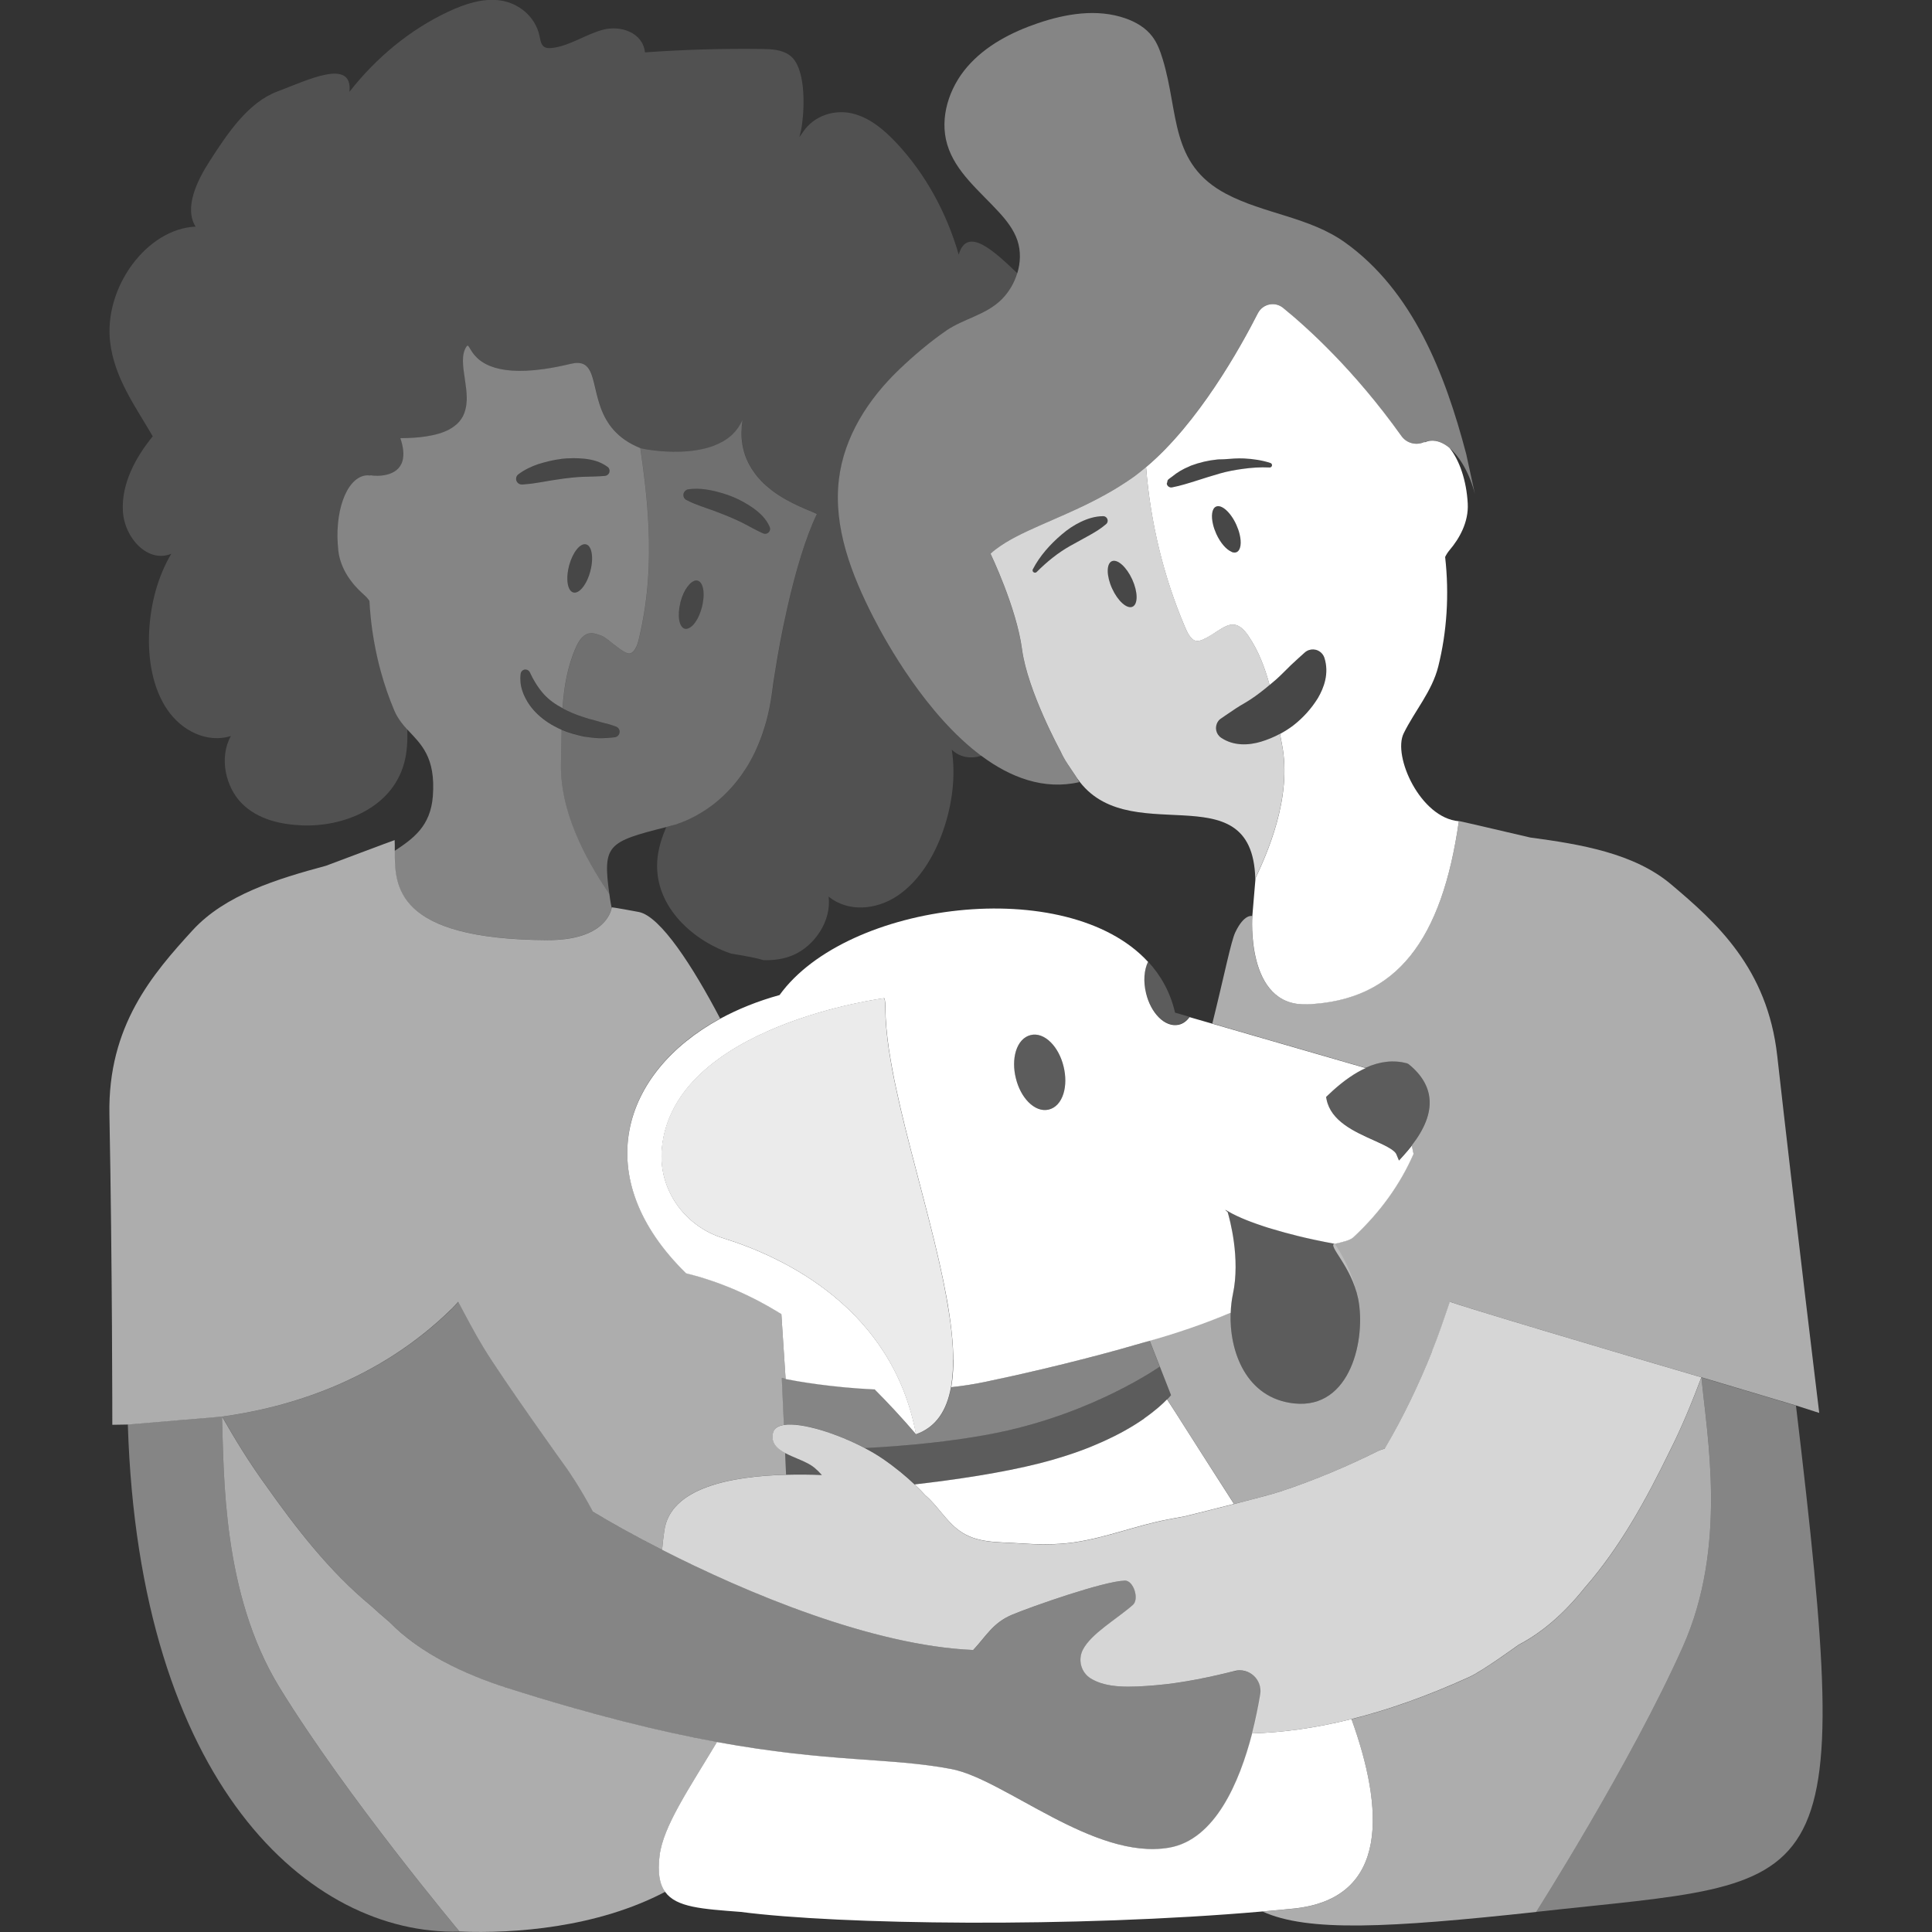
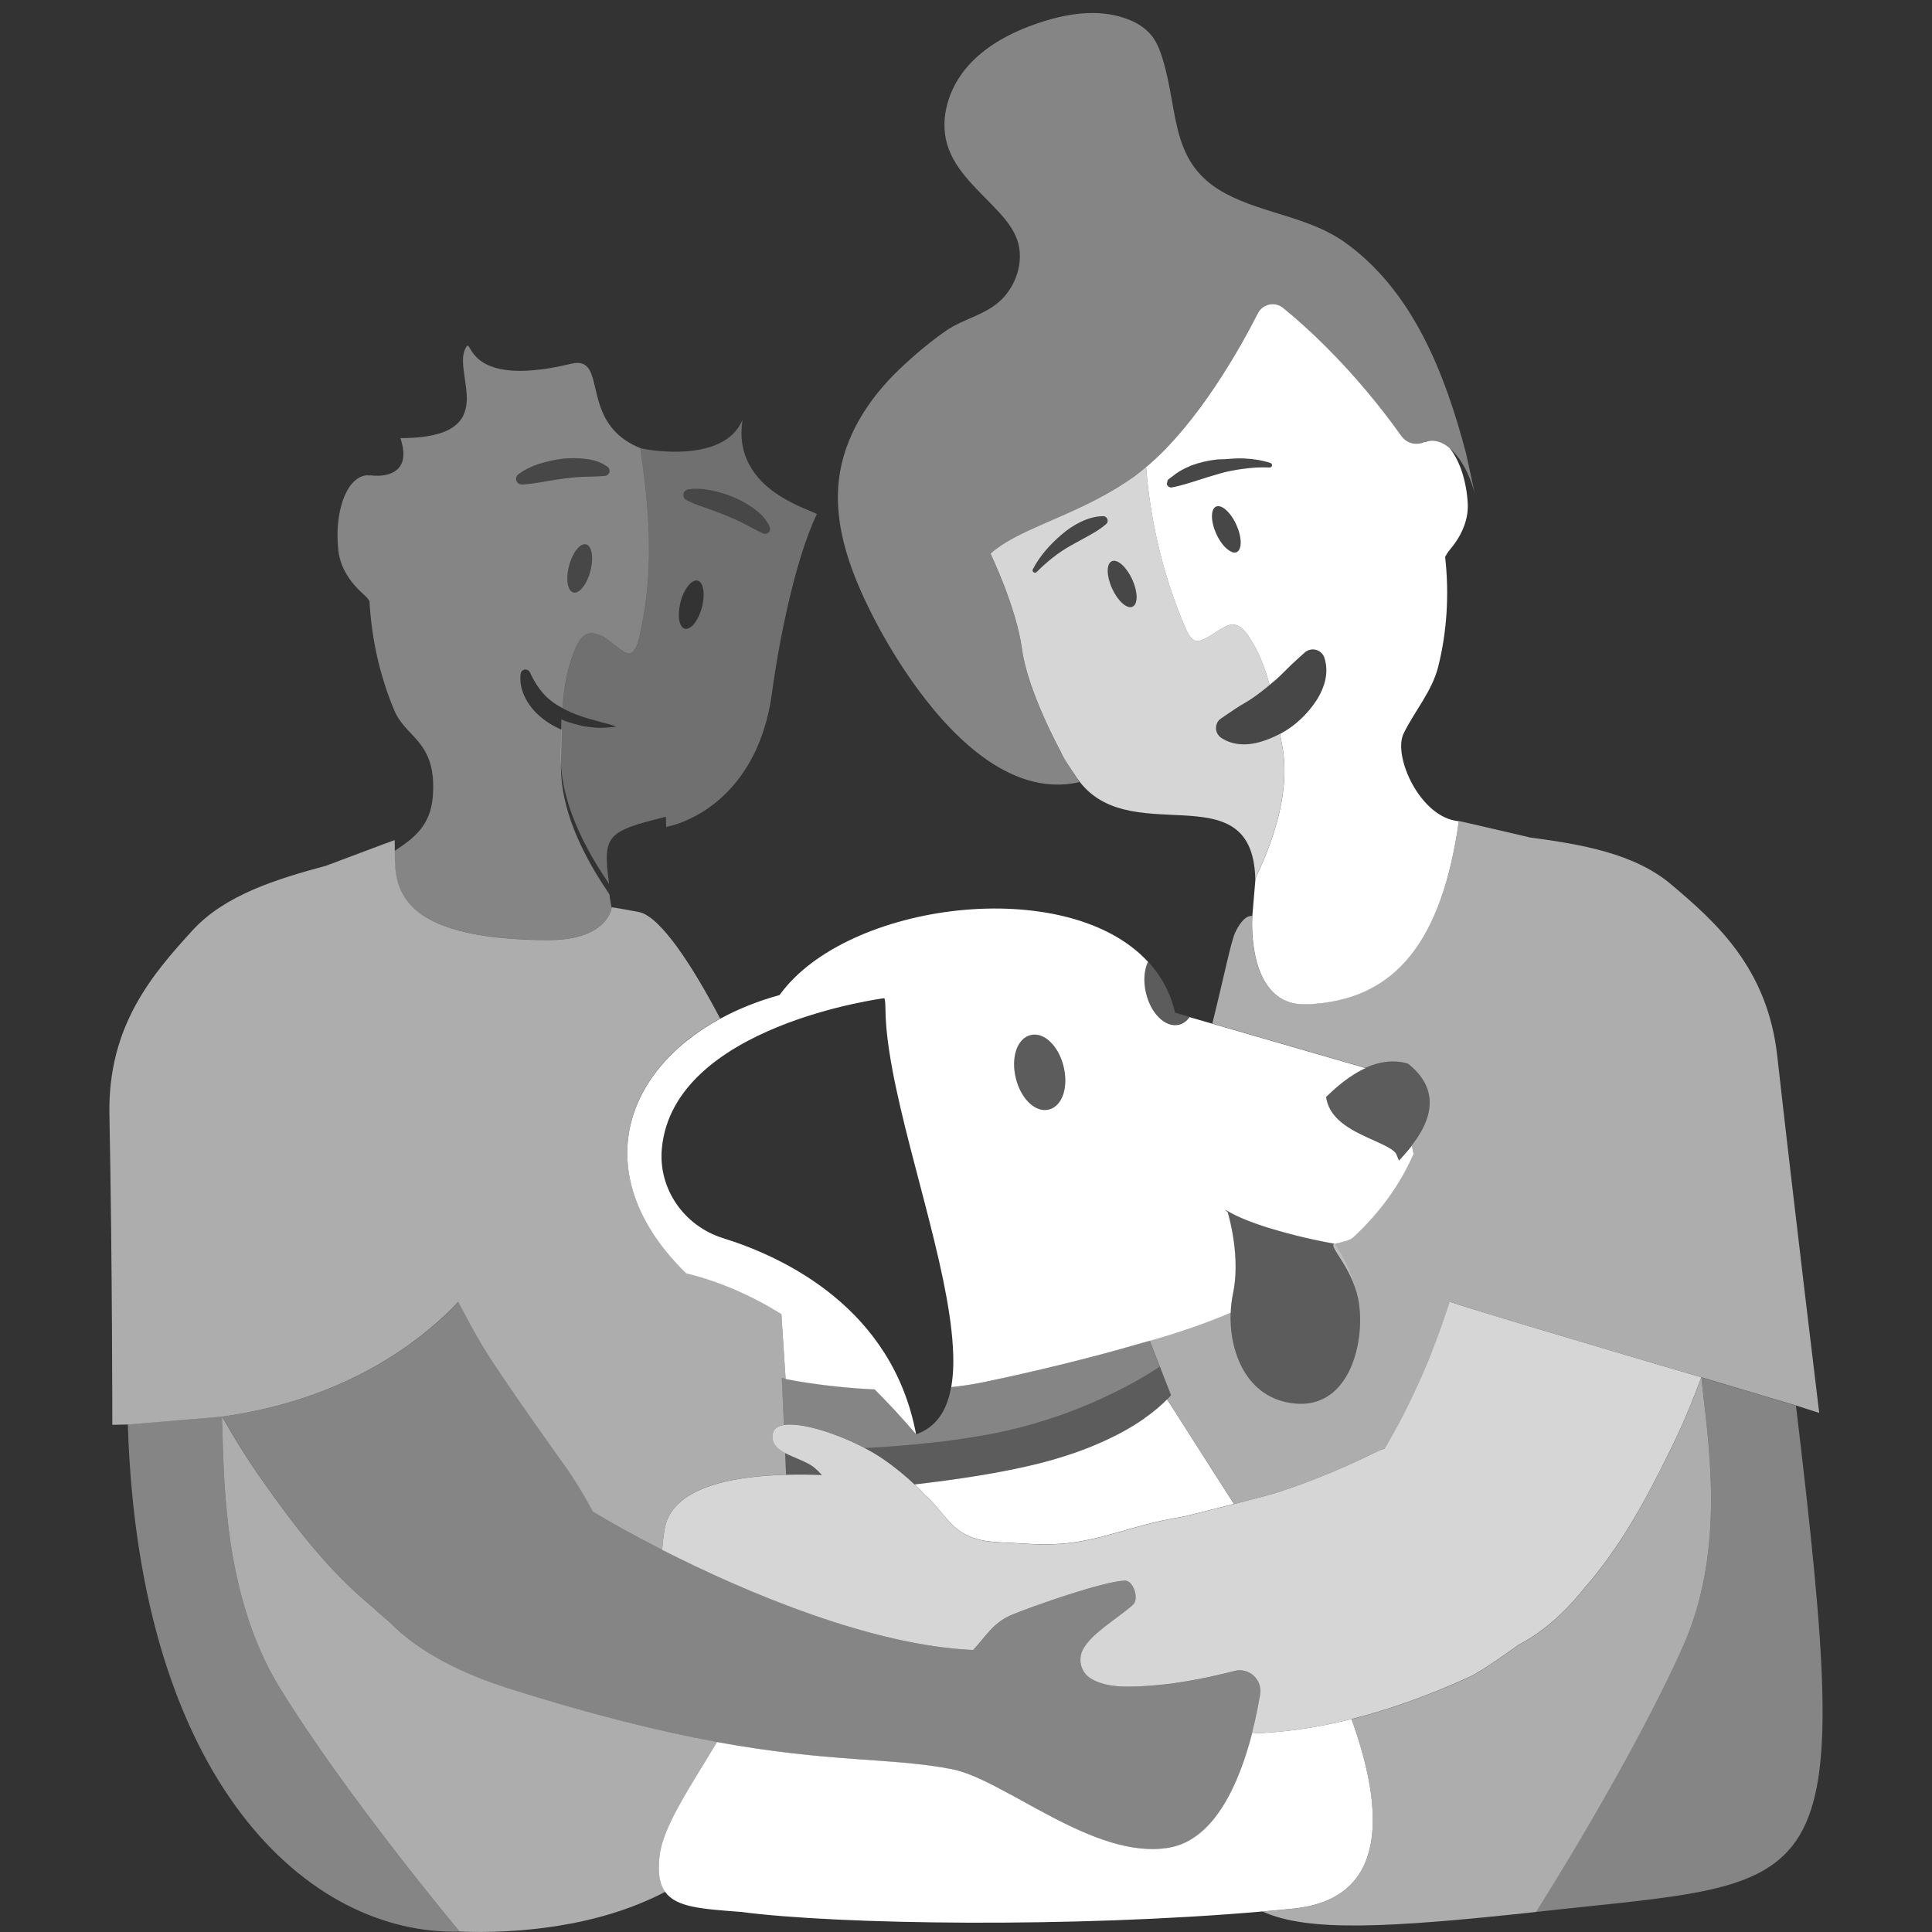
<svg xmlns="http://www.w3.org/2000/svg" viewBox="0 0 300 300">
  <rect x="0" y="0" width="300" height="300" fill="#333333" stroke="none" />
  <g fill="#fff">
-     <path d="m 59.16 104.28 c -.39 -1.4 -.71 -2.84 -.98 -4.29 -.27 -1.46 -.47 -2.93 -.62 -4.43 -.07 -.75 -.13 -1.5 -.17 -2.25 -.11 -.16 -.23 -.32 -.37 -.48 s -.3 -.32 -.49 -.48 c -.11 -.09 -.22 -.2 -.32 -.3 -.34 -.32 -.68 -.65 -1.01 -1.02 -.43 -.49 -.84 -1.01 -1.2 -1.59 -.36 -.57 -.68 -1.19 -.93 -1.85 s -.42 -1.35 -.51 -2.09 c -.66 -5.87 1.18 -11.09 4.1 -11.65 .15 -.03 .29 -.04 .44 -.04 s .29 .01 .44 .03 c 0 -.01 0 -.03 0 -.04 1 .18 4.28 .28 4.99 -2.25 .23 -.84 .18 -1.98 -.34 -3.51 1.54 -.01 2.85 -.1 3.98 -.27 1.5 -.23 2.66 -.59 3.55 -1.05 .28 -.14 .52 -.3 .74 -.46 .32 -.23 .61 -.48 .84 -.74 .26 -.3 .48 -.62 .64 -.95 .15 -.3 .25 -.61 .34 -.93 .06 -.22 .11 -.44 .14 -.67 .03 -.19 .04 -.38 .06 -.57 .01 -.19 .02 -.38 .02 -.58 -.01 -.97 -.15 -1.97 -.29 -2.95 s -.29 -1.93 -.3 -2.79 .13 -1.63 .54 -2.25 c .21 -.32 .32 -.11 .58 .33 .03 .05 .06 .1 .09 .15 .05 .08 .1 .17 .16 .25 .03 .05 .06 .1 .1 .15 .08 .11 .16 .23 .26 .35 .02 .03 .05 .06 .07 .08 .45 .53 1.11 1.11 2.15 1.58 .12 .05 .24 .1 .36 .15 1.7 .66 4.28 1 8.31 .43 1.24 -.18 2.62 -.44 4.15 -.81 .19 -.05 .36 -.08 .53 -.1 .83 -.11 1.42 .06 1.85 .44 .09 .08 .17 .16 .24 .25 .91 1.1 1.06 3.31 1.81 5.66 .06 .2 .13 .39 .2 .59 .87 2.36 2.46 4.77 6.14 6.25 l .02 .11 c -.01 -.04 -.01 -.08 -.01 -.11 .19 .08 3.04 .66 6.31 .54 .46 -.02 .93 -.05 1.41 -.1 .39 -.04 .77 -.09 1.16 -.16 .26 -.04 .52 -.09 .77 -.15 .22 -.05 .44 -.1 .66 -.16 .38 -.1 .75 -.22 1.11 -.36 .47 -.18 .93 -.38 1.36 -.63 .57 -.32 1.1 -.71 1.57 -1.16 .63 -.61 1.14 -1.34 1.51 -2.22 -.1 .66 -.16 1.29 -.16 1.89 0 .3 0 .59 .02 .88 .1 1.58 .53 2.96 1.17 4.16 .51 .97 1.16 1.83 1.89 2.58 .49 .5 1.01 .96 1.54 1.37 .47 .36 .95 .69 1.42 .99 .36 .22 .71 .43 1.06 .62 .62 .34 1.23 .64 1.79 .9 .32 .15 .63 .28 .92 .41 l .42 .18 c .67 .28 1.19 .48 1.48 .64 -1.76 3.65 -3.32 8.95 -4.57 14.47 -.06 .26 -.12 .52 -.17 .77 -.67 3.05 -1.25 6.15 -1.72 9.06 -.19 1.21 -.36 2.38 -.52 3.51 -.21 1.53 -.5 2.97 -.86 4.32 s -.8 2.6 -1.3 3.77 c -.75 1.75 -1.63 3.3 -2.6 4.67 -1.3 1.83 -2.78 3.32 -4.33 4.52 -1.16 .9 -2.37 1.63 -3.58 2.21 -.81 .39 -1.61 .7 -2.4 .95 -.33 .11 -.79 .22 -1.32 .35 l -.04 .01 c -.64 1.53 -1.16 3.08 -1.35 4.7 -.83 7.26 5.17 12.75 11.12 14.86 .11 .04 .22 .07 .33 .11 1.14 .18 2.28 .37 3.4 .61 .52 .1 1.03 .23 1.54 .39 1.59 .07 3.17 -.14 4.69 -.79 3.23 -1.39 5.96 -5.25 5.47 -9.07 3 2.43 7.37 2.11 10.7 -.13 s 5.71 -6.1 7.12 -10.2 c 1.38 -4 1.95 -8.37 1.31 -12.49 1.26 1.24 2.97 1.45 4.62 .95 -8.52 -6.33 -14.76 -17.6 -16.75 -21.49 -3.41 -6.66 -6.26 -14.02 -5.37 -21.44 .8 -6.69 4.61 -12.54 9.4 -17.11 2.22 -2.11 4.72 -4.24 7.24 -5.98 2.78 -1.91 6.27 -2.46 8.7 -4.92 1.09 -1.1 1.9 -2.48 2.36 -3.96 -3.45 -3.28 -7.81 -7.51 -9.12 -2.91 -1.9 -6.6 -5.22 -12.57 -9.59 -17.26 -1.98 -2.12 -4.26 -4.04 -6.96 -4.67 s -5.88 .28 -7.63 2.88 c -.18 .27 -.37 .54 -.57 .79 .19 -.65 .33 -1.31 .42 -1.97 .41 -3.01 .54 -8.97 -1.93 -10.73 -1.25 -.9 -2.84 -.96 -4.36 -.98 -6.02 -.08 -12.06 .1 -18.1 .53 -.34 -3.1 -3.8 -4.23 -6.5 -3.52 -2.71 .71 -5.21 2.54 -7.96 2.84 -.47 .05 -.99 .04 -1.34 -.3 -.38 -.37 -.45 -.99 -.57 -1.55 -.65 -3.07 -3.27 -5.1 -6 -5.52 -2.74 -.42 -5.57 .51 -8.19 1.74 -5.8 2.72 -11.11 7.03 -15.33 12.44 .56 -5.36 -6.66 -1.75 -11.18 -.06 -4.51 1.69 -7.69 6.4 -10.54 10.84 -1.96 3.05 -3.98 7.22 -2.17 10.15 -7.54 .32 -14.26 9.4 -13.27 17.91 .65 5.59 3.95 10.04 6.62 14.65 -2.64 3.22 -4.88 7.33 -4.64 11.6 s 3.95 8.13 7.52 6.63 c -2.13 3.58 -3.23 7.85 -3.44 12.08 -.21 4.33 .55 8.8 2.81 12.12 s 6.19 5.25 9.88 4.11 c -1.88 3.37 -.79 7.96 1.69 10.45 s 5.98 3.28 9.36 3.42 c 6.3 .26 13.92 -2.61 15.85 -9.65 .47 -1.7 .54 -3.47 .5 -5.26 -.62 -.67 -1.17 -1.36 -1.6 -2.12 -.14 -.25 -.27 -.51 -.38 -.77 -.83 -1.95 -1.53 -3.99 -2.11 -6.09 z" opacity=".15" />
-     <path d="m 103.44 128.42 l .04 -.01 c .53 -.13 .98 -.25 1.32 -.35 .8 -.25 1.6 -.57 2.4 -.95 1.21 -.58 2.41 -1.31 3.58 -2.21 1.55 -1.2 3.03 -2.7 4.33 -4.52 .98 -1.37 1.86 -2.92 2.6 -4.67 .5 -1.17 .93 -2.42 1.3 -3.77 .36 -1.35 .65 -2.78 .86 -4.32 .15 -1.13 .32 -2.3 .52 -3.51 .46 -2.91 1.04 -6.01 1.72 -9.06 .06 -.26 .12 -.52 .17 -.77 1.25 -5.53 2.82 -10.83 4.57 -14.47 -.29 -.15 -.81 -.36 -1.48 -.64 -.13 -.06 -.27 -.11 -.42 -.18 -.29 -.12 -.6 -.26 -.92 -.41 -.56 -.26 -1.16 -.55 -1.79 -.9 -.35 -.19 -.7 -.4 -1.06 -.62 -.48 -.3 -.96 -.63 -1.42 -.99 -.54 -.42 -1.06 -.87 -1.54 -1.37 -.73 -.75 -1.37 -1.61 -1.89 -2.58 -.64 -1.2 -1.07 -2.57 -1.17 -4.16 -.02 -.29 -.03 -.58 -.02 -.88 .01 -.6 .06 -1.23 .16 -1.89 -.37 .88 -.89 1.61 -1.51 2.22 -.47 .45 -1 .84 -1.57 1.16 -.43 .24 -.89 .45 -1.36 .63 -.36 .14 -.73 .26 -1.11 .36 -.22 .06 -.44 .11 -.66 .16 -.26 .06 -.51 .1 -.77 .15 -.39 .07 -.77 .12 -1.16 .16 -.47 .05 -.94 .08 -1.41 .1 -3.27 .12 -6.12 -.47 -6.31 -.54 .01 .03 .01 .07 .01 .11 .01 .05 .01 .09 .02 .13 .83 5.67 1.38 10.9 1.32 16.14 -.03 3.05 -.25 6.11 -.77 9.27 -.2 1.21 -.44 2.44 -.73 3.69 -.18 .79 -.53 2.28 -1.43 2.54 -.93 .26 -3.46 -2.36 -4.34 -2.7 -.68 -.26 -1.41 -.55 -2.12 -.38 -.97 .23 -1.56 1.23 -1.97 2.17 -1.32 2.99 -1.84 6.14 -2.07 9.41 .04 .02 .08 .05 .12 .07 .03 .02 .07 .04 .1 .06 .14 .08 .3 .15 .45 .22 1.05 .53 2.2 .91 3.37 1.28 .34 .08 .69 .17 1.03 .27 s .69 .2 1.03 .3 c .7 .16 1.41 .36 2.12 .62 l .07 .02 c .22 .08 .39 .24 .49 .44 .09 .2 .11 .43 .03 .66 -.06 .16 -.15 .29 -.28 .39 -.06 .05 -.13 .09 -.2 .12 s -.15 .05 -.23 .06 c -.4 .05 -.81 .09 -1.21 .11 -.38 .02 -.76 .04 -1.14 .04 -.39 -.01 -.79 -.05 -1.18 -.09 s -.79 -.1 -1.18 -.15 c -1.19 -.26 -2.39 -.57 -3.54 -1.06 0 .12 0 .23 -.01 .33 -.04 1.6 -.05 3.21 -.09 4.8 -.24 8.79 5.27 17.06 7.52 20.43 -1.08 -7.72 -.28 -8.16 8.81 -10.46 z m 2.79 -51.98 c .14 -.26 .39 -.43 .67 -.47 .9 -.12 1.79 -.1 2.67 .02 .29 .04 .59 .09 .88 .15 s .58 .13 .87 .2 .58 .15 .86 .24 c .57 .17 1.14 .37 1.7 .6 1.11 .47 2.17 1.06 3.17 1.77 .99 .74 1.89 1.56 2.47 2.85 .13 .29 .07 .62 -.14 .84 -.07 .07 -.15 .14 -.25 .18 -.11 .05 -.22 .07 -.32 .07 -.11 0 -.22 -.03 -.31 -.07 l -.18 -.08 c -.91 -.42 -1.86 -.94 -2.76 -1.42 -.72 -.38 -1.48 -.72 -2.25 -1.04 -.21 -.09 -.41 -.18 -.62 -.26 -.24 -.1 -.49 -.2 -.74 -.29 -.74 -.29 -1.49 -.57 -2.25 -.83 -.26 -.09 -.51 -.18 -.77 -.27 -.77 -.28 -1.54 -.57 -2.31 -.98 l -.03 -.01 c -.43 -.23 -.6 -.76 -.37 -1.19 z m .54 14.65 c .15 -.21 .31 -.4 .47 -.54 .37 -.33 .75 -.48 1.09 -.39 .57 .15 .9 .94 .93 2.01 .01 .21 0 .44 -.02 .68 -.04 .47 -.12 .97 -.26 1.49 -.34 1.29 -.93 2.35 -1.55 2.9 -.03 .03 -.07 .05 -.1 .07 -.12 .1 -.25 .18 -.37 .23 -.21 .1 -.42 .14 -.62 .09 -.89 -.24 -1.19 -2.03 -.69 -4.04 .01 -.05 .02 -.09 .03 -.14 .25 -.95 .64 -1.77 1.08 -2.36 z" opacity=".3" />
+     <path d="m 103.44 128.42 l .04 -.01 c .53 -.13 .98 -.25 1.32 -.35 .8 -.25 1.6 -.57 2.4 -.95 1.21 -.58 2.41 -1.31 3.58 -2.21 1.55 -1.2 3.03 -2.7 4.33 -4.52 .98 -1.37 1.86 -2.92 2.6 -4.67 .5 -1.17 .93 -2.42 1.3 -3.77 .36 -1.35 .65 -2.78 .86 -4.32 .15 -1.13 .32 -2.3 .52 -3.51 .46 -2.91 1.04 -6.01 1.72 -9.06 .06 -.26 .12 -.52 .17 -.77 1.25 -5.53 2.82 -10.83 4.57 -14.47 -.29 -.15 -.81 -.36 -1.48 -.64 -.13 -.06 -.27 -.11 -.42 -.18 -.29 -.12 -.6 -.26 -.92 -.41 -.56 -.26 -1.16 -.55 -1.79 -.9 -.35 -.19 -.7 -.4 -1.06 -.62 -.48 -.3 -.96 -.63 -1.42 -.99 -.54 -.42 -1.06 -.87 -1.54 -1.37 -.73 -.75 -1.37 -1.61 -1.89 -2.58 -.64 -1.2 -1.07 -2.57 -1.17 -4.16 -.02 -.29 -.03 -.58 -.02 -.88 .01 -.6 .06 -1.23 .16 -1.89 -.37 .88 -.89 1.61 -1.51 2.22 -.47 .45 -1 .84 -1.57 1.16 -.43 .24 -.89 .45 -1.36 .63 -.36 .14 -.73 .26 -1.11 .36 -.22 .06 -.44 .11 -.66 .16 -.26 .06 -.51 .1 -.77 .15 -.39 .07 -.77 .12 -1.16 .16 -.47 .05 -.94 .08 -1.41 .1 -3.27 .12 -6.12 -.47 -6.31 -.54 .01 .03 .01 .07 .01 .11 .01 .05 .01 .09 .02 .13 .83 5.67 1.38 10.9 1.32 16.14 -.03 3.05 -.25 6.11 -.77 9.27 -.2 1.21 -.44 2.44 -.73 3.69 -.18 .79 -.53 2.28 -1.43 2.54 -.93 .26 -3.46 -2.36 -4.34 -2.7 -.68 -.26 -1.41 -.55 -2.12 -.38 -.97 .23 -1.56 1.23 -1.97 2.17 -1.32 2.99 -1.84 6.14 -2.07 9.41 .04 .02 .08 .05 .12 .07 .03 .02 .07 .04 .1 .06 .14 .08 .3 .15 .45 .22 1.05 .53 2.2 .91 3.37 1.28 .34 .08 .69 .17 1.03 .27 s .69 .2 1.03 .3 c .7 .16 1.41 .36 2.12 .62 l .07 .02 s -.15 .05 -.23 .06 c -.4 .05 -.81 .09 -1.21 .11 -.38 .02 -.76 .04 -1.14 .04 -.39 -.01 -.79 -.05 -1.18 -.09 s -.79 -.1 -1.18 -.15 c -1.19 -.26 -2.39 -.57 -3.54 -1.06 0 .12 0 .23 -.01 .33 -.04 1.6 -.05 3.21 -.09 4.8 -.24 8.79 5.27 17.06 7.52 20.43 -1.08 -7.72 -.28 -8.16 8.81 -10.46 z m 2.79 -51.98 c .14 -.26 .39 -.43 .67 -.47 .9 -.12 1.79 -.1 2.67 .02 .29 .04 .59 .09 .88 .15 s .58 .13 .87 .2 .58 .15 .86 .24 c .57 .17 1.14 .37 1.7 .6 1.11 .47 2.17 1.06 3.17 1.77 .99 .74 1.89 1.56 2.47 2.85 .13 .29 .07 .62 -.14 .84 -.07 .07 -.15 .14 -.25 .18 -.11 .05 -.22 .07 -.32 .07 -.11 0 -.22 -.03 -.31 -.07 l -.18 -.08 c -.91 -.42 -1.86 -.94 -2.76 -1.42 -.72 -.38 -1.48 -.72 -2.25 -1.04 -.21 -.09 -.41 -.18 -.62 -.26 -.24 -.1 -.49 -.2 -.74 -.29 -.74 -.29 -1.49 -.57 -2.25 -.83 -.26 -.09 -.51 -.18 -.77 -.27 -.77 -.28 -1.54 -.57 -2.31 -.98 l -.03 -.01 c -.43 -.23 -.6 -.76 -.37 -1.19 z m .54 14.65 c .15 -.21 .31 -.4 .47 -.54 .37 -.33 .75 -.48 1.09 -.39 .57 .15 .9 .94 .93 2.01 .01 .21 0 .44 -.02 .68 -.04 .47 -.12 .97 -.26 1.49 -.34 1.29 -.93 2.35 -1.55 2.9 -.03 .03 -.07 .05 -.1 .07 -.12 .1 -.25 .18 -.37 .23 -.21 .1 -.42 .14 -.62 .09 -.89 -.24 -1.19 -2.03 -.69 -4.04 .01 -.05 .02 -.09 .03 -.14 .25 -.95 .64 -1.77 1.08 -2.36 z" opacity=".3" />
    <path d="m 84.98 145.97 c 8.76 .04 9.88 -4.31 10 -4.99 -.24 -1.15 -.33 -1.97 -.33 -1.97 -.01 -.05 -.01 -.09 -.02 -.14 -2.25 -3.37 -7.76 -11.65 -7.52 -20.43 .04 -1.59 .06 -3.2 .09 -4.8 0 -.08 0 -.2 0 -.33 -.36 -.15 -.71 -.32 -1.06 -.51 -.37 -.19 -.73 -.41 -1.08 -.64 -1.05 -.7 -2.02 -1.57 -2.78 -2.62 -.25 -.35 -.48 -.72 -.68 -1.11 -.2 -.38 -.37 -.78 -.5 -1.19 -.07 -.21 -.12 -.42 -.17 -.63 -.09 -.42 -.13 -.84 -.13 -1.28 0 -.01 0 -.02 0 -.03 0 -.23 .02 -.45 .05 -.68 .05 -.41 .43 -.71 .84 -.65 .27 .03 .49 .21 .59 .43 l .03 .05 .05 .12 c .21 .47 .47 .93 .74 1.38 .4 .66 .85 1.29 1.35 1.84 .4 .44 .85 .84 1.34 1.2 s 1.01 .68 1.56 .97 c .23 -3.27 .75 -6.43 2.07 -9.41 .41 -.94 1 -1.93 1.97 -2.17 .71 -.17 1.44 .12 2.12 .38 .88 .34 3.42 2.96 4.34 2.7 .9 -.26 1.25 -1.76 1.43 -2.54 .29 -1.25 .53 -2.48 .73 -3.69 .52 -3.16 .74 -6.22 .77 -9.27 .06 -5.25 -.49 -10.47 -1.32 -16.14 -.01 -.08 -.02 -.16 -.03 -.24 -3.68 -1.48 -5.27 -3.89 -6.14 -6.25 -.07 -.2 -.14 -.39 -.2 -.59 -.76 -2.35 -.91 -4.56 -1.81 -5.66 -.08 -.09 -.16 -.18 -.24 -.25 -.43 -.38 -1.02 -.55 -1.85 -.44 -.17 .02 -.34 .06 -.53 .1 -1.53 .37 -2.91 .63 -4.15 .81 -4.03 .57 -6.61 .23 -8.31 -.43 -.13 -.05 -.25 -.1 -.36 -.15 -1.03 -.46 -1.7 -1.04 -2.15 -1.58 -.02 -.03 -.05 -.06 -.07 -.08 -.1 -.12 -.18 -.24 -.26 -.35 -.04 -.05 -.07 -.1 -.1 -.15 -.06 -.09 -.11 -.17 -.16 -.25 -.03 -.05 -.06 -.1 -.09 -.15 -.26 -.44 -.36 -.65 -.58 -.33 -.41 .62 -.55 1.39 -.54 2.25 s .15 1.81 .3 2.79 c .14 .98 .29 1.98 .29 2.95 0 .19 0 .39 -.02 .58 -.01 .19 -.03 .38 -.06 .57 -.03 .23 -.08 .45 -.14 .67 -.08 .32 -.19 .63 -.34 .93 -.17 .34 -.38 .65 -.64 .95 -.23 .26 -.52 .51 -.84 .74 -.23 .16 -.47 .32 -.74 .46 -.89 .46 -2.05 .82 -3.55 1.05 -1.12 .17 -2.44 .26 -3.98 .27 .52 1.52 .57 2.66 .34 3.51 -.7 2.53 -3.99 2.43 -4.99 2.25 v .04 c -.14 -.02 -.29 -.03 -.44 -.03 s -.29 .01 -.44 .04 c -2.93 .56 -4.76 5.78 -4.1 11.65 .08 .73 .26 1.43 .51 2.09 s .56 1.27 .93 1.85 c .36 .57 .77 1.1 1.2 1.59 .33 .37 .67 .7 1.01 1.02 .11 .1 .22 .21 .32 .3 .19 .16 .35 .32 .49 .48 s .26 .32 .37 .48 c .04 .76 .1 1.51 .17 2.25 .14 1.49 .35 2.97 .62 4.43 s .59 2.89 .98 4.29 c .58 2.1 1.28 4.14 2.11 6.09 .11 .26 .24 .52 .38 .77 .43 .75 .98 1.45 1.6 2.12 2.11 2.27 4.45 4.24 3.98 10.38 -.36 4.67 -3.05 6.58 -5.93 8.48 -.03 5.36 -.01 13.74 23.68 13.85 z m 6.69 -57.27 c -.48 1.81 -1.44 3.16 -2.29 3.31 -.12 .02 -.24 .02 -.35 -.01 -.57 -.15 -.9 -.94 -.93 -2.01 -.02 -.64 .07 -1.39 .27 -2.16 .55 -2.06 1.73 -3.54 2.64 -3.3 .23 .06 .42 .22 .56 .46 .07 .12 .14 .26 .19 .42 .26 .79 .25 2 -.1 3.29 z m -4.51 -17.45 c .56 -.06 1.13 -.1 1.7 -.1 .04 0 .07 -.01 .11 -.01 .61 0 1.22 .03 1.82 .09 1.23 .15 2.41 .43 3.55 1.26 .09 .06 .16 .14 .21 .23 .15 .26 .15 .59 -.04 .85 -.01 .01 -.02 .02 -.03 .03 -.14 .17 -.32 .27 -.53 .29 l -.19 .02 c -.98 .08 -2.05 .09 -3.06 .12 h -.04 c -.58 .02 -1.16 .06 -1.74 .12 -.46 .05 -.93 .1 -1.39 .16 -.11 .01 -.23 .03 -.34 .05 -.07 .01 -.14 .02 -.2 .03 -.87 .12 -1.74 .26 -2.62 .42 -.08 .02 -.17 .03 -.25 .04 -.12 .02 -.23 .04 -.35 .06 -.34 .06 -.69 .11 -1.04 .16 s -.71 .08 -1.07 .11 c -.2 .02 -.38 .05 -.58 .05 h -.03 c -.12 .01 -.24 -.02 -.35 -.06 -.21 -.08 -.39 -.25 -.48 -.45 -.05 -.1 -.08 -.22 -.08 -.34 -.01 -.3 .13 -.57 .35 -.73 .97 -.73 2.04 -1.23 3.17 -1.61 1.13 -.35 2.3 -.64 3.49 -.78 z" opacity=".4" />
-     <path d="m 105.66 93.59 c -.5 2.01 -.2 3.8 .69 4.04 .2 .05 .41 .01 .62 -.09 .12 -.06 .25 -.13 .37 -.23 .03 -.03 .07 -.04 .1 -.07 .62 -.56 1.21 -1.62 1.55 -2.9 .14 -.52 .22 -1.02 .26 -1.49 .02 -.23 .02 -.46 .02 -.68 -.03 -1.07 -.36 -1.86 -.93 -2.01 -.34 -.09 -.72 .06 -1.09 .39 -.16 .14 -.32 .33 -.47 .54 -.43 .59 -.83 1.41 -1.08 2.36 -.01 .05 -.02 .09 -.03 .14 z" opacity=".1" />
    <path d="m 91.67 88.7 c .34 -1.29 .36 -2.5 .1 -3.29 -.05 -.16 -.12 -.3 -.19 -.42 -.15 -.24 -.34 -.4 -.56 -.46 -.91 -.24 -2.09 1.24 -2.64 3.3 -.21 .77 -.29 1.52 -.27 2.16 .03 1.07 .36 1.86 .93 2.01 .11 .03 .23 .03 .35 .01 .84 -.15 1.81 -1.51 2.29 -3.31 z" opacity=".1" />
    <path d="m 106.6 77.63 l .03 .01 c .77 .4 1.54 .7 2.31 .98 .26 .09 .51 .18 .77 .27 .76 .27 1.51 .54 2.25 .83 .25 .1 .5 .19 .74 .29 .21 .09 .41 .18 .62 .26 .76 .32 1.52 .65 2.25 1.04 .91 .48 1.85 1 2.76 1.42 l .18 .08 c .1 .04 .2 .07 .31 .07 s .22 -.02 .32 -.07 c .1 -.04 .18 -.11 .25 -.18 .2 -.22 .27 -.55 .14 -.84 -.58 -1.28 -1.48 -2.11 -2.47 -2.85 -1 -.71 -2.06 -1.3 -3.17 -1.77 -.56 -.24 -1.12 -.43 -1.7 -.6 -.29 -.09 -.57 -.16 -.86 -.24 -.29 -.07 -.58 -.14 -.87 -.2 s -.58 -.11 -.88 -.15 c -.88 -.12 -1.78 -.14 -2.67 -.02 -.27 .04 -.53 .2 -.67 .47 -.23 .43 -.06 .96 .37 1.19 z" opacity=".1" />
-     <path d="m 90.75 114.37 c .39 .05 .79 .11 1.18 .15 s .79 .08 1.18 .09 c .38 0 .76 -.02 1.14 -.04 .41 -.02 .81 -.06 1.21 -.11 .08 -.01 .15 -.03 .23 -.06 .07 -.03 .14 -.07 .2 -.12 .12 -.1 .22 -.23 .28 -.39 .08 -.22 .06 -.46 -.03 -.66 s -.26 -.36 -.49 -.44 l -.07 -.02 c -.71 -.25 -1.42 -.46 -2.12 -.62 -.35 -.1 -.69 -.2 -1.03 -.3 s -.68 -.19 -1.03 -.27 c -1.17 -.37 -2.32 -.76 -3.37 -1.28 -.15 -.08 -.3 -.14 -.45 -.22 -.03 -.02 -.07 -.04 -.1 -.06 -.04 -.02 -.08 -.05 -.12 -.07 -.55 -.29 -1.07 -.61 -1.56 -.97 s -.94 -.76 -1.34 -1.2 c -.5 -.55 -.95 -1.18 -1.35 -1.84 -.27 -.45 -.53 -.91 -.74 -1.38 l -.05 -.12 -.03 -.05 c -.11 -.23 -.32 -.4 -.59 -.43 -.41 -.05 -.79 .24 -.84 .65 -.03 .23 -.05 .46 -.05 .68 v .03 c 0 .44 .04 .87 .13 1.28 .05 .21 .1 .42 .17 .63 .13 .41 .3 .81 .5 1.19 s .43 .75 .68 1.1 c .77 1.05 1.73 1.92 2.78 2.62 .35 .23 .71 .45 1.08 .64 .35 .19 .7 .36 1.06 .51 1.15 .49 2.35 .8 3.54 1.06 z" opacity=".1" />
    <path d="m 83.67 72.04 c -1.13 .37 -2.21 .88 -3.17 1.61 -.22 .17 -.36 .44 -.35 .73 0 .12 .03 .24 .08 .34 .1 .21 .27 .37 .48 .45 .11 .04 .22 .06 .35 .06 h .03 c .2 -.01 .39 -.04 .58 -.06 .36 -.03 .72 -.07 1.07 -.11 s .7 -.1 1.04 -.16 c .12 -.02 .23 -.04 .35 -.06 .08 -.01 .17 -.03 .25 -.04 .88 -.16 1.75 -.3 2.62 -.42 .07 -.01 .14 -.02 .2 -.03 .11 -.01 .23 -.04 .34 -.05 .46 -.06 .93 -.11 1.39 -.16 .58 -.06 1.16 -.11 1.74 -.12 h .04 c 1.01 -.03 2.08 -.04 3.06 -.12 l .19 -.02 c .2 -.02 .39 -.12 .53 -.29 l .03 -.03 c .19 -.26 .19 -.59 .04 -.85 -.05 -.09 -.12 -.16 -.21 -.23 -1.14 -.83 -2.33 -1.11 -3.55 -1.26 -.61 -.07 -1.22 -.1 -1.82 -.09 -.04 0 -.07 .01 -.11 .01 -.57 .01 -1.14 .04 -1.7 .1 -1.2 .14 -2.36 .43 -3.49 .78 z" opacity=".1" />
    <path d="m 192 81.49 c -.44 -.98 -1.02 -1.78 -1.59 -2.29 s -1.14 -.73 -1.57 -.53 c -.65 .29 -.79 1.44 -.45 2.81 .11 .46 .28 .94 .5 1.43 .64 1.39 1.54 2.41 2.32 2.75 .04 .02 .08 .06 .12 .07 .27 .09 .52 .1 .73 0 .65 -.29 .79 -1.44 .45 -2.81 -.11 -.46 -.28 -.94 -.5 -1.43 z" opacity=".1" />
    <path d="m 197.27 71.89 c -1.32 -.42 -2.71 -.63 -4.09 -.7 -1.02 -.05 -2.05 .04 -3.07 .12 -.37 .03 -.73 0 -1.1 .04 -1.39 .15 -2.76 .46 -4.07 .95 -.1 .04 -.19 .1 -.28 .13 -.95 .38 -1.85 .91 -2.66 1.58 -.21 .17 -.45 .3 -.64 .5 -.09 .09 -.08 .24 -.11 .37 -.02 .09 -.09 .15 -.07 .25 .04 .19 .14 .34 .29 .44 s .33 .14 .52 .11 h .01 c .67 -.13 1.3 -.29 1.92 -.47 s 1.23 -.37 1.84 -.56 c 1.22 -.39 2.44 -.77 3.67 -1.13 1.13 -.31 2.29 -.53 3.46 -.7 1.4 -.19 2.81 -.29 4.24 -.23 h .01 c .16 .01 .31 -.09 .36 -.25 .03 -.1 .02 -.19 -.02 -.28 -.04 -.08 -.12 -.15 -.21 -.18 z" opacity=".1" />
    <path d="m 160.97 88.82 c 1.59 -1.59 3.3 -2.97 5.18 -4.04 l 2.83 -1.56 c .94 -.53 1.87 -1.07 2.77 -1.83 l .01 -.01 c .15 -.13 .24 -.32 .24 -.53 0 -.39 -.32 -.7 -.71 -.7 -1.23 0 -2.38 .37 -3.45 .88 s -2.07 1.18 -2.97 1.96 c -1.81 1.54 -3.41 3.34 -4.49 5.41 -.07 .14 -.05 .31 .07 .43 .14 .14 .37 .14 .52 0 z" opacity=".1" />
    <path d="m 175.86 94.21 c .86 -.39 .84 -2.29 -.05 -4.24 s -2.31 -3.21 -3.17 -2.82 -.84 2.29 .05 4.24 2.31 3.21 3.17 2.82 z" opacity=".1" />
    <path d="m 194.92 136.41 c 1.68 -3.61 5.79 -12.47 4.13 -20.86 -.11 -.53 -.2 -1.06 -.3 -1.6 -.93 .5 -1.92 .91 -2.97 1.23 -1.83 .54 -4.18 .71 -6.16 -.62 -.83 -.56 -1.05 -1.68 -.5 -2.51 .13 -.2 .29 -.36 .48 -.48 l .71 -.49 c 1.14 -.78 1.97 -1.35 3.05 -1.96 1.04 -.61 2.08 -1.37 3.07 -2.17 .24 -.19 .47 -.39 .71 -.59 -.73 -2.71 -1.72 -5.31 -3.3 -7.64 -.56 -.83 -1.31 -1.68 -2.3 -1.74 -.73 -.05 -1.4 .35 -2.04 .72 -.82 .47 -2.72 1.92 -3.68 1.82 -.93 -.1 -1.52 -1.47 -1.83 -2.19 -3.33 -7.87 -5.35 -16.28 -6.03 -24.8 -.73 .61 -1.47 1.2 -2.22 1.73 -1.33 .92 -2.67 1.75 -4.02 2.5 -5.83 3.25 -11.6 5.08 -15.52 7.46 -.3 .18 -.59 .37 -.87 .56 -.56 .38 -1.07 .78 -1.52 1.2 0 0 4.04 8.39 4.89 14.84 s 5.97 15.82 5.97 15.82 c .6 1.36 1.49 2.54 2.25 3.7 7.71 12.39 27.5 -1.03 28 16.07 z m -22.28 -49.26 c .86 -.39 2.28 .87 3.17 2.82 s .91 3.85 .05 4.24 -2.28 -.87 -3.17 -2.82 -.91 -3.85 -.05 -4.24 z m -12.26 1.25 c 1.08 -2.08 2.68 -3.87 4.49 -5.41 .9 -.78 1.9 -1.45 2.97 -1.96 s 2.22 -.87 3.45 -.88 c .39 0 .7 .31 .71 .7 0 .21 -.09 .4 -.24 .53 l -.01 .01 c -.9 .77 -1.83 1.31 -2.77 1.83 l -2.83 1.56 c -1.89 1.07 -3.59 2.45 -5.18 4.04 -.14 .14 -.37 .14 -.52 0 -.12 -.11 -.14 -.29 -.07 -.43 z" opacity=".8" />
    <path d="m 196.43 106.96 c -.99 .8 -2.03 1.56 -3.07 2.17 -1.07 .61 -1.91 1.18 -3.05 1.96 l -.71 .49 c -.18 .13 -.35 .29 -.48 .48 -.56 .83 -.33 1.95 .5 2.51 1.98 1.33 4.33 1.16 6.16 .62 1.05 -.32 2.03 -.75 2.96 -1.25 .73 -.39 1.44 -.81 2.09 -1.31 1.47 -1.16 2.75 -2.54 3.79 -4.21 .97 -1.65 1.78 -3.87 1.03 -6.25 -.08 -.25 -.21 -.49 -.4 -.7 -.7 -.78 -1.89 -.84 -2.67 -.14 l -.89 .8 c -.88 .79 -1.61 1.48 -2.46 2.35 -.34 .36 -.72 .71 -1.11 1.05 -.32 .28 -.64 .56 -.98 .83 l -.01 .01 c -.24 .2 -.47 .4 -.71 .59 z" opacity=".1" />
    <path d="m 221.21 68.66 l -.01 -.04 c -1.26 .61 -2.78 .22 -3.59 -.92 -7.33 -10.27 -14.64 -16.86 -18.38 -19.9 -1.27 -1.03 -3.16 -.62 -3.91 .84 -2.72 5.35 -9.26 17.09 -17.36 23.9 .67 8.52 2.69 16.93 6.03 24.8 .31 .72 .9 2.1 1.83 2.19 .96 .1 2.86 -1.34 3.68 -1.82 .63 -.37 1.31 -.77 2.04 -.72 1 .06 1.74 .92 2.3 1.74 1.58 2.33 2.57 4.93 3.3 7.64 l .01 -.01 c .33 -.27 .66 -.55 .98 -.83 .39 -.35 .77 -.7 1.11 -1.05 .85 -.87 1.58 -1.56 2.46 -2.35 l .89 -.8 c .78 -.7 1.97 -.64 2.67 .14 .19 .21 .32 .45 .4 .7 .75 2.38 -.06 4.6 -1.03 6.25 -1.04 1.67 -2.32 3.06 -3.79 4.21 -.65 .5 -1.35 .94 -2.08 1.33 .1 .53 .2 1.07 .3 1.6 1.66 8.38 -2.45 17.25 -4.13 20.86 0 .05 .01 .09 .01 .14 l -.48 5.69 s -1.06 14.05 8.43 13.7 c 14.09 -.52 21.03 -10.15 23.64 -28.43 -5.97 -.5 -10.31 -10.11 -8.57 -13.64 1.72 -3.51 4.4 -6.51 5.37 -10.38 1.34 -5.36 1.73 -11.17 1.07 -17.01 .16 -.34 .38 -.7 .69 -1.07 1.53 -1.8 2.97 -4.35 2.82 -7.22 -.19 -3.58 -1.29 -6.75 -2.82 -8.64 -.96 -.8 -1.98 -1.22 -2.98 -1.12 -.31 .03 -.6 .12 -.87 .24 z m -29.17 17.07 c -.22 .1 -.47 .09 -.73 0 -.04 -.01 -.08 -.06 -.12 -.07 -.78 -.34 -1.68 -1.35 -2.32 -2.75 -.22 -.49 -.39 -.97 -.5 -1.43 -.34 -1.37 -.19 -2.52 .45 -2.81 .43 -.2 1 .02 1.57 .53 s 1.15 1.31 1.59 2.29 c .22 .49 .39 .97 .5 1.43 .34 1.37 .19 2.52 -.45 2.81 z m 5.46 -13.39 c -.05 .16 -.2 .26 -.36 .25 h -.01 c -1.43 -.07 -2.84 .03 -4.24 .23 -1.17 .16 -2.33 .38 -3.46 .7 -1.24 .36 -2.46 .74 -3.67 1.13 -.61 .19 -1.22 .39 -1.84 .56 -.62 .18 -1.25 .34 -1.92 .47 h -.01 c -.19 .04 -.37 -.01 -.52 -.11 s -.26 -.26 -.29 -.44 c -.02 -.09 .06 -.16 .07 -.25 .03 -.13 .02 -.28 .11 -.37 .19 -.2 .43 -.33 .64 -.5 .81 -.67 1.7 -1.19 2.66 -1.58 .1 -.04 .18 -.1 .28 -.13 1.31 -.49 2.68 -.81 4.07 -.95 .36 -.04 .73 -.01 1.1 -.04 1.02 -.08 2.05 -.17 3.07 -.12 1.39 .07 2.77 .27 4.09 .7 .1 .03 .17 .1 .21 .18 s .05 .18 .02 .28 z" />
    <path d="m 146.91 51.35 c -2.52 1.74 -5.03 3.87 -7.24 5.98 -4.79 4.57 -8.6 10.42 -9.4 17.11 -.89 7.43 1.96 14.79 5.37 21.44 1.99 3.89 8.23 15.15 16.75 21.49 4.52 3.36 9.69 5.34 15.2 4.08 -.2 -.37 -.43 -.73 -.68 -1.1 -.76 -1.16 -1.64 -2.34 -2.25 -3.7 0 0 -5.12 -9.37 -5.97 -15.82 s -4.89 -14.84 -4.89 -14.84 c .46 -.42 .97 -.82 1.52 -1.2 .28 -.19 .57 -.38 .87 -.56 3.92 -2.38 9.69 -4.21 15.52 -7.46 1.34 -.75 2.69 -1.57 4.02 -2.5 .75 -.53 1.49 -1.11 2.22 -1.73 8.1 -6.81 14.65 -18.55 17.36 -23.9 .74 -1.46 2.64 -1.87 3.91 -.84 3.73 3.04 11.04 9.64 18.38 19.9 .81 1.14 2.33 1.53 3.59 .92 l .01 .04 c .28 -.12 .57 -.21 .87 -.24 1 -.1 2.02 .32 2.98 1.12 1.67 1.41 3.15 4 3.97 7.16 l -1.35 -6.21 c -3.3 -12.55 -8.3 -25.31 -18.8 -32.83 -5.53 -3.96 -12.56 -4.43 -18.48 -7.56 -8.79 -4.65 -7.3 -12.57 -9.84 -20.89 -.38 -1.25 -.83 -2.5 -1.62 -3.54 -1.03 -1.37 -2.58 -2.27 -4.2 -2.83 -4.37 -1.52 -9.22 -.72 -13.59 .77 -4.11 1.4 -8.1 3.48 -10.94 6.76 s -4.35 7.92 -3.11 12.08 c 1.27 4.26 5.03 7.21 8.03 10.5 1.19 1.3 2.3 2.72 2.86 4.38 .56 1.67 .49 3.47 -.03 5.15 -.46 1.48 -1.27 2.86 -2.36 3.96 -2.43 2.46 -5.91 3 -8.7 4.92 z" opacity=".4" />
    <path d="m 70.13 203.24 c .36 -.36 .69 -.73 1.02 -1.1 1.27 2.41 2.54 4.83 3.96 7.16 2.83 4.69 12.93 18.79 12.99 18.86 0 0 1.92 2.72 3.96 6.56 2.56 1.56 6.27 3.65 10.75 5.93 .09 -1.06 .22 -2.07 .35 -2.98 .92 -6.66 10.27 -8.45 18.9 -8.68 l -.15 -3.38 c -1.3 -.7 -2.22 -1.58 -1.87 -3.13 .16 -.69 .77 -1.08 1.68 -1.22 l -.33 -7.28 s .21 .05 .6 .12 l -.66 -10.09 c -4.68 -2.88 -9.58 -5.05 -14.8 -6.33 -15.19 -14.88 -10.03 -31.2 5.29 -39.53 -4.19 -7.99 -9.26 -15.9 -12.64 -16.54 -3.95 -.74 -4.18 -.72 -4.18 -.72 s -.01 .04 -.02 .1 c -.12 .68 -1.24 5.03 -10 4.99 -23.69 -.11 -23.71 -8.49 -23.68 -13.85 0 -.6 .01 -1.17 -.02 -1.68 0 -.03 -10.61 3.97 -10.65 3.98 -7.6 2.05 -15.68 4.51 -20.74 10.04 -6.18 6.76 -13.16 14.81 -12.9 28.56 .45 23.38 .45 48.21 .45 48.21 l 2.4 -.04 14.62 -1.23 c 10.37 -1.42 24.23 -5.53 35.65 -16.72 z" opacity=".6" />
    <path d="m 102.43 288.13 c .56 -4.54 4.56 -10.38 8.91 -17.63 -8.58 -1.57 -19.12 -4.11 -32.63 -8.41 -6.52 -2.08 -13.5 -5.36 -18.16 -10.15 -1.03 -.87 -2.02 -1.74 -2.96 -2.6 -6.41 -5.3 -11.59 -11.99 -16.41 -18.82 -2.45 -3.38 -4.64 -6.94 -6.71 -10.57 .33 9.03 0 27.51 8.95 42.1 10.35 16.87 27.94 37.88 27.94 37.88 8.49 .34 21.32 -.6 31.93 -6.17 -.88 -1.22 -1.19 -2.99 -.86 -5.64 z" opacity=".6" />
    <path d="m 34.47 219.96 l -14.62 1.23 c 1.72 55.7 28.15 79.35 51.51 78.75 0 0 -17.59 -21.01 -27.94 -37.88 -8.95 -14.59 -8.62 -33.07 -8.95 -42.1 z" opacity=".4" />
    <path d="m 264.2 213.89 c -1.47 3.91 -3.07 7.78 -4.94 11.51 -3.67 7.51 -7.72 14.94 -13.2 21.19 -3.34 4.18 -6.82 7.06 -10.24 8.83 l -.03 .02 s -5.56 4.04 -7.64 4.99 c -6.67 3.03 -12.75 5.14 -18.29 6.53 4.96 13.72 6.04 27.87 -8.99 29.41 -1.58 .16 -3.19 .31 -4.82 .45 7.02 3.2 19.51 2.55 42.48 .07 0 0 14.71 -23.12 22.78 -41.19 6.98 -15.63 3.73 -32.81 2.89 -41.8 z" opacity=".6" />
    <path d="m 202.87 155.94 c -9.49 .35 -8.43 -13.7 -8.43 -13.7 s -1.23 -.39 -2.62 2.52 c -.67 1.39 -1.69 6.61 -3.57 14.17 l 23.78 6.88 c 2.23 -1.01 4.36 -1.25 6.42 -.71 l .25 .12 c 2.02 1.61 3.13 3.47 3.28 5.5 .17 2.18 -.77 4.58 -2.77 7.15 l .27 1.28 c -2.1 4.8 -5.23 9.12 -9.36 12.96 -.51 .48 -1.69 .74 -2.87 1 s 2.63 3.52 3.64 8.56 c 1.23 6.16 -1.1 17.17 -9.9 16.26 -7.53 -.78 -10.13 -8.14 -9.9 -14.1 -4.08 1.71 -12.57 4.34 -12.57 4.34 l 1.58 4.03 1.74 4.44 s -.19 .24 -.59 .66 c .87 1.34 5.07 8 10.39 16.24 2.97 -.76 5.94 -1.54 7.12 -1.93 5.37 -1.75 10.53 -3.95 15.48 -6.42 l .8 -.26 c .05 -.09 .09 -.17 .14 -.26 2.81 -4.78 5.18 -9.77 7.22 -14.85 1.03 -2.53 1.91 -5.12 2.77 -7.7 .39 .32 26.41 8.06 39.05 11.75 l 14.68 4.38 3.59 1.15 s -3.92 -32.21 -6.52 -55.44 c -1.53 -13.67 -9.5 -20.74 -16.5 -26.65 -5.73 -4.83 -14.07 -6.22 -21.86 -7.26 -.04 -.01 -11.07 -2.59 -11.07 -2.56 -2.62 18.28 -9.56 27.92 -23.64 28.43 z" opacity=".6" />
    <path d="m 278.88 218.27 l -14.68 -4.38 c .84 8.99 4.09 26.17 -2.89 41.8 -8.07 18.07 -22.78 41.19 -22.78 41.19 46.08 -5.13 49.64 -.51 40.35 -78.6 z" opacity=".4" />
    <path d="m 206.93 169.32 c -.26 .24 -.52 .48 -.78 .73 l -.26 .25 .07 .35 c .66 3.39 4.33 5.03 7.27 6.35 1.61 .72 3.28 1.47 3.58 2.21 l .4 .96 .7 -.77 c .48 -.52 .91 -1.04 1.3 -1.55 v .01 c 2 -2.57 2.93 -4.97 2.77 -7.15 -.16 -2.04 -1.26 -3.89 -3.28 -5.5 l -.25 -.12 c -2.06 -.54 -4.19 -.3 -6.42 .71 l .03 .01 c -1.65 .75 -3.36 1.9 -5.13 3.51 z" opacity=".2" />
    <path d="m 159.7 171.14 c .96 .97 2.05 1.38 3.08 1.17 .03 -.01 .06 -.01 .09 -.02 1.05 -.26 1.86 -1.14 2.27 -2.49 .38 -1.23 .38 -2.72 .01 -4.2 -.37 -1.49 -1.06 -2.81 -1.96 -3.72 -.99 -1 -2.12 -1.42 -3.17 -1.15 -1.05 .26 -1.86 1.14 -2.27 2.49 -.38 1.23 -.38 2.72 -.01 4.2 .37 1.49 1.06 2.81 1.96 3.72 z" opacity=".2" />
    <path d="m 178.25 149.3 c -.61 1.26 -.76 3.02 -.3 4.89 .37 1.49 1.06 2.81 1.96 3.72 .96 .97 2.05 1.38 3.08 1.17 .03 -.01 .06 -.01 .09 -.02 .66 -.16 1.2 -.59 1.62 -1.17 l -2.24 -.65 c -.72 -3.13 -2.19 -5.76 -4.2 -7.94 z" opacity=".2" />
    <path d="m 177.68 220.27 c -.88 .61 -1.91 1.26 -3.11 1.93 -.57 .32 -1.18 .63 -1.82 .95 -1.97 .97 -4.3 1.95 -7.05 2.84 -.05 .02 -.09 .03 -.13 .04 -.35 .11 -.7 .22 -1.06 .33 -.42 .13 -.82 .25 -1.21 .36 -.13 .04 -.27 .07 -.4 .11 -.52 .14 -1.01 .28 -1.46 .39 -5.81 1.47 -12.88 2.53 -19.42 3.28 .65 .62 1.2 1.18 1.65 1.68 1.94 1.64 3.21 3.99 5.28 5.49 2.71 1.97 5.89 1.74 9.08 1.96 2.89 .2 5.82 .28 8.7 -.13 4.98 -.71 9.75 -2.65 14.7 -3.58 l 2.57 -.48 s 3.8 -.93 7.61 -1.91 c -5.31 -8.24 -9.51 -14.91 -10.39 -16.24 -.62 .65 -1.77 1.72 -3.56 2.97 z" />
    <path d="m 209.86 266.94 c -5.67 1.42 -10.78 2.09 -15.43 2.22 -1.96 7.59 -5.76 16.54 -12.92 17.75 -11.67 1.98 -25.51 -10.65 -33.8 -12.22 -9.55 -1.81 -18.89 -.99 -36.38 -4.19 -4.34 7.24 -8.35 13.08 -8.91 17.63 -.33 2.65 -.02 4.42 .86 5.64 1.74 2.42 5.75 2.65 11.74 3.11 15.28 1.99 51.67 2.49 81.03 -.07 1.63 -.14 3.24 -.29 4.82 -.45 15.03 -1.54 13.95 -15.68 8.99 -29.41 z" />
    <path d="m 201.51 191.9 c -1.34 -.33 -2.67 -.69 -3.96 -1.08 -.49 -.15 -.97 -.3 -1.44 -.45 -.69 -.23 -1.35 -.46 -1.98 -.7 -.19 -.07 -.36 -.14 -.54 -.21 -.53 -.21 -1.05 -.43 -1.51 -.65 -.56 -.26 -1.07 -.53 -1.52 -.8 -.46 -.28 -.39 -.18 .05 .18 .32 1.06 2.01 7.17 .81 12.76 -.19 .89 -.3 1.87 -.34 2.88 -.22 5.96 2.38 13.32 9.9 14.1 8.81 .91 11.14 -10.1 9.9 -16.26 -1.01 -5.04 -3.64 -8.56 -3.64 -8.56 -.99 -.17 -2.04 -.38 -3.13 -.62 -.12 -.03 -.24 -.05 -.36 -.08 -.74 -.16 -1.49 -.34 -2.25 -.52 z" opacity=".2" />
    <path d="m 135.76 215.71 h .01 c 2.19 2.19 4.35 4.53 6.48 7.01 -3.67 -19.54 -20.37 -27.47 -29.99 -30.47 -6.01 -1.87 -10.06 -7.62 -9.49 -13.89 1.76 -19.17 34.54 -23.36 34.54 -23.36 s .17 .13 .18 1.58 c .01 1.93 .21 4.06 .54 6.33 .08 .57 .18 1.15 .28 1.73 .16 .94 .34 1.9 .53 2.87 .1 .49 .2 .98 .31 1.48 .42 1.99 .91 4.04 1.42 6.13 .26 1.04 .53 2.1 .8 3.16 .41 1.59 .83 3.2 1.25 4.8 .28 1.07 .56 2.15 .84 3.22 1.12 4.29 2.19 8.55 3.02 12.57 v .01 c .35 1.71 .66 3.38 .9 4.99 .07 .46 .14 .92 .2 1.38 .24 1.84 .4 3.59 .44 5.23 .01 .23 .01 .46 .01 .68 .01 1.16 -.05 2.25 -.18 3.27 -.04 .33 -.09 .65 -.14 .97 1.78 -.19 3.56 -.46 5.31 -.83 12.02 -2.51 21.28 -5.14 24.38 -6.05 0 0 .22 -.07 .32 -.09 4.87 -1.34 9.3 -2.88 13.38 -4.58 .04 -1.01 .15 -1.99 .34 -2.88 1.2 -5.59 -.5 -11.7 -.81 -12.76 -.44 -.36 -.52 -.46 -.05 -.18 .45 .27 .96 .54 1.52 .8 .47 .22 .98 .44 1.51 .65 .18 .07 .36 .14 .54 .21 .63 .24 1.29 .47 1.98 .7 .47 .16 .95 .31 1.44 .45 1.29 .39 2.63 .75 3.96 1.08 .76 .19 1.51 .36 2.25 .52 .12 .03 .24 .05 .36 .08 1.09 .23 2.14 .44 3.13 .62 1.18 -.26 2.36 -.53 2.87 -1 4.14 -3.85 7.26 -8.17 9.36 -12.96 l -.27 -1.28 c -.4 .51 -.83 1.02 -1.3 1.54 l -.7 .77 -.4 -.96 c -.3 -.74 -1.97 -1.48 -3.58 -2.21 -2.94 -1.32 -6.61 -2.96 -7.27 -6.35 l -.07 -.35 .26 -.25 c .26 -.25 .52 -.5 .78 -.73 1.77 -1.6 3.47 -2.77 5.11 -3.51 l -23.78 -6.88 -3.57 -1.03 c -.42 .58 -.96 1.01 -1.62 1.17 -.03 .01 -.06 .02 -.09 .02 -1.03 .21 -2.12 -.2 -3.08 -1.17 -.9 -.91 -1.6 -2.23 -1.96 -3.72 -.46 -1.88 -.3 -3.63 .3 -4.89 -12.57 -13.66 -46.76 -9.34 -57.21 5.16 -3.37 .93 -6.46 2.18 -9.23 3.68 -15.32 8.34 -20.48 24.66 -5.29 39.53 5.22 1.28 10.13 3.44 14.8 6.33 l .03 .02 -.03 -.02 .66 10.09 c 1.72 .34 7.08 1.3 13.78 1.61 z m 21.99 -52.49 c .41 -1.34 1.22 -2.23 2.27 -2.49 1.05 -.27 2.18 .15 3.17 1.15 .9 .91 1.6 2.23 1.96 3.72 .37 1.49 .36 2.98 -.01 4.2 -.41 1.34 -1.22 2.23 -2.27 2.49 -.03 .01 -.06 .02 -.09 .02 -1.03 .22 -2.12 -.2 -3.08 -1.17 -.9 -.91 -1.6 -2.23 -1.96 -3.72 -.37 -1.48 -.36 -2.98 .01 -4.2 z" />
    <path d="m 134.3 224.85 c 6.26 -.32 13.98 -1.01 20.91 -2.45 14.85 -3.1 24.88 -10.19 24.88 -10.19 l -1.58 -4.03 s -.3 .09 -.84 .25 c -.09 .03 -.18 .05 -.29 .09 -3.1 .91 -12.37 3.54 -24.38 6.05 -1.75 .37 -3.53 .63 -5.31 .83 -.64 3.61 -2.29 6.22 -5.44 7.32 -2.13 -2.47 -4.29 -4.81 -6.48 -7.01 h -.01 c -6.7 -.31 -12.06 -1.27 -13.78 -1.61 -.38 -.08 -.6 -.12 -.6 -.12 l .33 7.28 c 2.75 -.44 8.26 1.32 12.58 3.59 z" opacity=".4" />
-     <path d="m 148.01 211.15 c 0 -.23 0 -.45 -.01 -.68 -.04 -1.64 -.19 -3.39 -.44 -5.23 -.06 -.45 -.13 -.91 -.2 -1.38 -.25 -1.61 -.55 -3.28 -.9 -4.99 v -.01 c -.83 -4.02 -1.9 -8.28 -3.02 -12.57 -.28 -1.07 -.56 -2.15 -.84 -3.22 -.42 -1.61 -.84 -3.21 -1.25 -4.8 -.27 -1.06 -.54 -2.12 -.8 -3.16 -.52 -2.09 -1 -4.14 -1.42 -6.13 -.11 -.5 -.21 -.99 -.31 -1.48 -.2 -.98 -.38 -1.93 -.53 -2.87 -.1 -.59 -.19 -1.16 -.28 -1.73 -.33 -2.27 -.53 -4.4 -.54 -6.33 -.01 -1.45 -.18 -1.58 -.18 -1.58 s -32.78 4.19 -34.54 23.36 c -.57 6.27 3.48 12.02 9.49 13.89 9.62 2.99 26.32 10.93 29.99 30.47 3.14 -1.1 4.79 -3.71 5.44 -7.32 .06 -.31 .1 -.64 .14 -.97 .13 -1.02 .19 -2.12 .18 -3.27 z" opacity=".9" />
    <path d="m 155.21 222.39 c -6.93 1.45 -14.65 2.13 -20.91 2.45 1.03 .54 1.99 1.11 2.83 1.69 2.02 1.39 3.65 2.77 4.91 3.97 6.54 -.75 13.61 -1.81 19.42 -3.28 .5 -.13 .98 -.26 1.46 -.39 .13 -.04 .27 -.07 .4 -.11 .41 -.12 .81 -.24 1.21 -.36 .36 -.11 .71 -.22 1.06 -.33 .05 -.01 .09 -.03 .13 -.04 2.74 -.9 5.08 -1.87 7.05 -2.84 .64 -.32 1.25 -.64 1.82 -.95 1.2 -.67 2.23 -1.32 3.11 -1.93 1.79 -1.25 2.94 -2.32 3.56 -2.97 .4 -.42 .59 -.66 .59 -.66 l -1.74 -4.44 s -10.02 7.09 -24.88 10.19 z" opacity=".2" />
    <path d="m 127.62 229.02 c -.37 -.43 -.76 -.82 -1.17 -1.15 -1.17 -.95 -3.1 -1.5 -4.55 -2.27 l .15 3.38 c 1.93 -.05 3.81 -.03 5.56 .04 z" opacity=".2" />
    <path d="m 222.38 209.83 c -2.04 5.08 -4.41 10.07 -7.22 14.85 -.05 .09 -.09 .17 -.14 .26 l -.8 .26 c -4.96 2.47 -10.12 4.67 -15.48 6.42 -1.18 .39 -4.15 1.17 -7.12 1.93 -3.81 .97 -7.61 1.91 -7.61 1.91 l -2.57 .48 c -4.95 .93 -9.72 2.87 -14.7 3.58 -2.88 .41 -5.81 .33 -8.7 .13 -3.19 -.22 -6.37 .01 -9.08 -1.96 -2.07 -1.5 -3.34 -3.85 -5.28 -5.49 -.45 -.49 -1 -1.06 -1.65 -1.68 -1.26 -1.2 -2.89 -2.58 -4.91 -3.97 -.84 -.58 -1.8 -1.15 -2.83 -1.69 -4.32 -2.28 -9.84 -4.03 -12.58 -3.59 -.91 .15 -1.52 .53 -1.68 1.22 -.35 1.55 .57 2.43 1.87 3.13 1.45 .78 3.38 1.32 4.55 2.27 .4 .33 .79 .72 1.17 1.15 -1.75 -.07 -3.64 -.09 -5.56 -.04 -8.63 .23 -17.98 2.03 -18.9 8.68 -.13 .91 -.26 1.92 -.35 2.98 13.11 6.68 32.68 14.89 48.31 15.55 2 -2.13 3.04 -4.21 6.02 -5.47 3.14 -1.32 14.34 -5.24 17.55 -5.3 1.34 -.02 2.24 2.88 1.23 3.76 -2.58 2.26 -6.46 4.44 -7.76 6.95 -.82 1.58 -.3 3.54 1.21 4.48 2.52 1.56 6.18 1.38 10.03 1.06 4.3 -.35 8.95 -1.37 12.29 -2.22 2.27 -.58 4.39 1.34 4 3.65 -.29 1.75 -.71 3.84 -1.27 6.04 4.64 -.13 9.76 -.8 15.43 -2.22 5.55 -1.39 11.62 -3.5 18.29 -6.53 2.08 -.94 7.64 -4.99 7.64 -4.99 l .03 -.02 c 3.42 -1.77 6.9 -4.64 10.24 -8.83 5.48 -6.25 9.54 -13.68 13.2 -21.19 1.88 -3.73 3.47 -7.6 4.94 -11.51 -12.64 -3.69 -38.66 -11.44 -39.05 -11.75 -.87 2.58 -1.74 5.17 -2.77 7.7 z" opacity=".8" />
    <path d="m 191.71 259.47 c -3.34 .85 -7.99 1.87 -12.29 2.22 -3.85 .32 -7.52 .5 -10.03 -1.06 -1.51 -.94 -2.03 -2.9 -1.21 -4.48 1.3 -2.52 5.17 -4.69 7.76 -6.95 1.01 -.88 .11 -3.79 -1.23 -3.76 -3.21 .05 -14.41 3.97 -17.55 5.3 -2.98 1.26 -4.02 3.34 -6.02 5.47 -15.63 -.66 -35.2 -8.88 -48.31 -15.55 -4.47 -2.28 -8.19 -4.37 -10.75 -5.93 -2.04 -3.84 -3.96 -6.56 -3.96 -6.56 -.06 -.08 -10.16 -14.17 -12.99 -18.86 -1.42 -2.33 -2.7 -4.75 -3.96 -7.16 -.33 .37 -.66 .75 -1.02 1.1 -11.43 11.19 -25.28 15.3 -35.65 16.72 2.07 3.63 4.26 7.19 6.71 10.57 4.82 6.83 10 13.52 16.41 18.82 .94 .85 1.93 1.73 2.96 2.6 4.66 4.79 11.64 8.07 18.16 10.15 13.51 4.3 24.04 6.84 32.63 8.41 17.49 3.2 26.83 2.38 36.38 4.19 8.29 1.57 22.13 14.2 33.8 12.22 7.16 -1.21 10.96 -10.16 12.92 -17.75 .57 -2.2 .98 -4.29 1.27 -6.04 .39 -2.31 -1.73 -4.22 -4 -3.65 z" opacity=".4" />
  </g>
</svg>